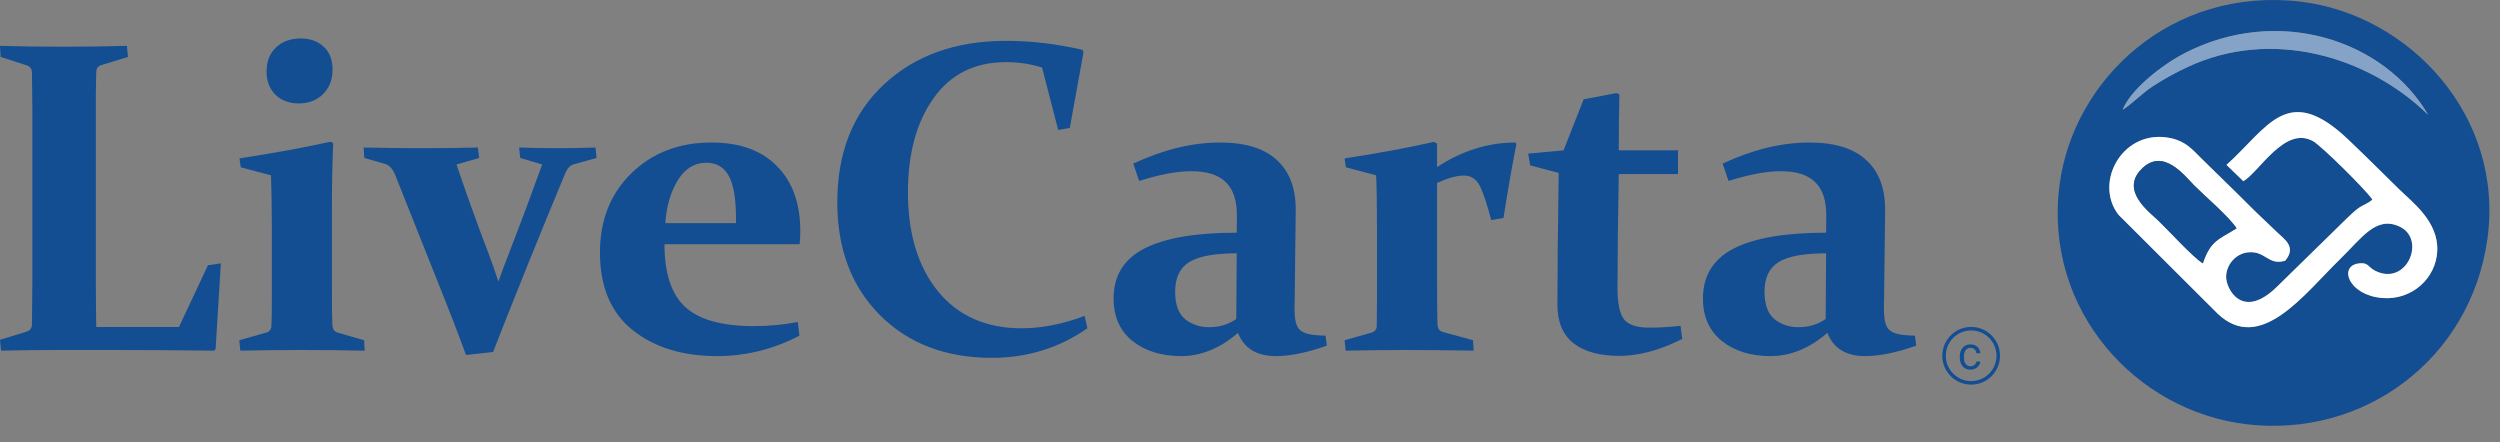
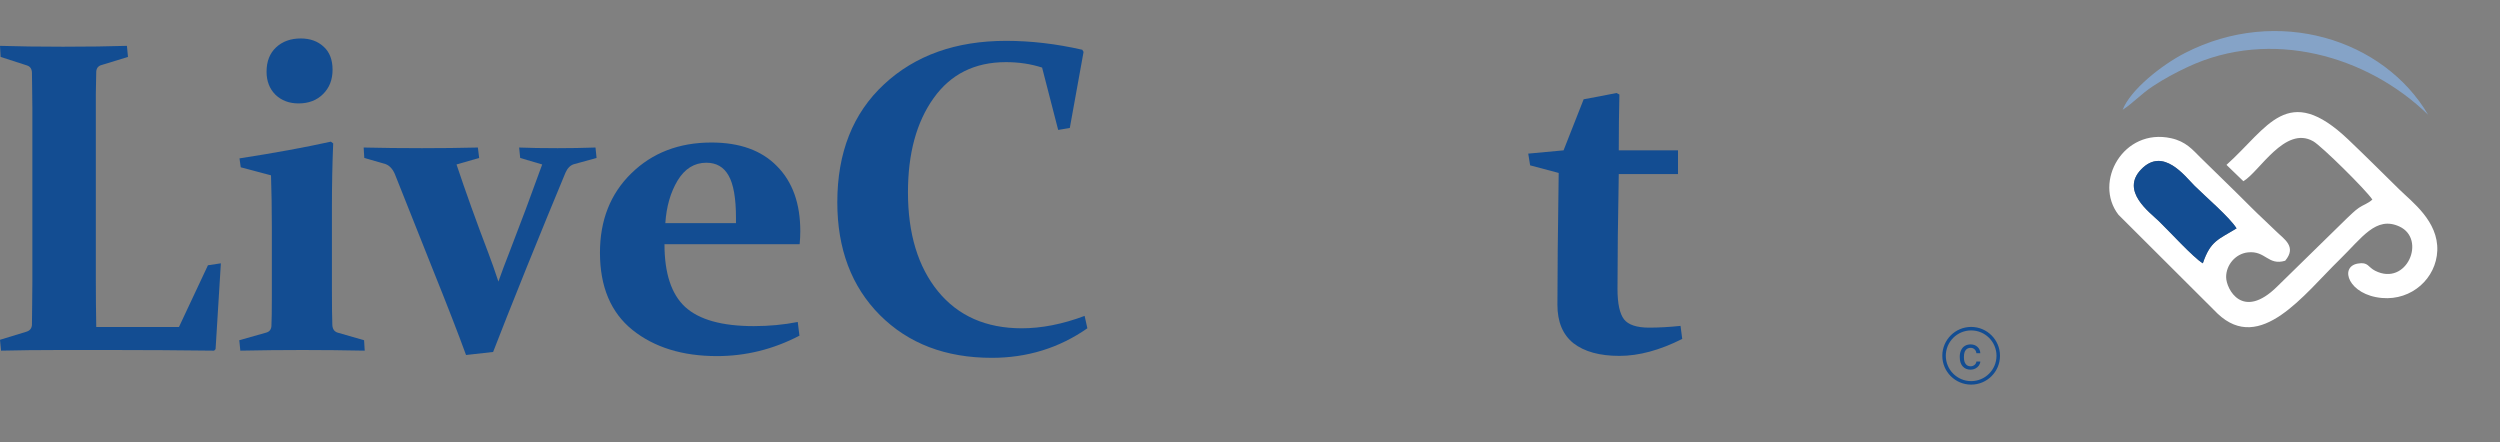
<svg xmlns="http://www.w3.org/2000/svg" width="130" height="23" viewBox="0 0 130 23" fill="none">
  <rect x="0" y="0" width="130" height="23" fill="#808080" stroke="none" />
  <path d="M4.983 5.604V14.54C4.983 15.369 4.991 16.189 5.005 17.003H9.306L10.813 13.794L11.485 13.693L11.21 18.155L11.133 18.234C9.321 18.212 7.55 18.2 5.819 18.2H3.091C1.998 18.2 0.986 18.212 0.055 18.234L0 17.669L1.364 17.252C1.547 17.199 1.646 17.082 1.661 16.901C1.668 16.6 1.672 16.265 1.672 15.896C1.679 15.519 1.683 15.105 1.683 14.653V5.649C1.683 5.272 1.679 4.93 1.672 4.621C1.672 4.312 1.668 4.03 1.661 3.774C1.654 3.578 1.566 3.454 1.397 3.401L0.033 2.96L0 2.384C0.946 2.414 2.039 2.429 3.278 2.429C4.554 2.429 5.662 2.414 6.6 2.384L6.655 2.96L5.291 3.378C5.115 3.423 5.02 3.536 5.005 3.717C4.998 3.988 4.991 4.376 4.983 4.881C4.983 5.378 4.983 5.619 4.983 5.604Z" fill="#134D92" />
  <path d="M17.293 3.627C17.293 4.146 17.128 4.568 16.798 4.892C16.475 5.216 16.05 5.378 15.522 5.378C15.038 5.378 14.638 5.227 14.323 4.926C14.015 4.617 13.861 4.218 13.861 3.728C13.861 3.194 14.026 2.772 14.356 2.463C14.686 2.154 15.115 2 15.643 2C16.127 2 16.523 2.143 16.831 2.429C17.139 2.708 17.293 3.107 17.293 3.627ZM12.453 8.236C14.257 7.957 15.841 7.668 17.205 7.366L17.326 7.457C17.282 8.496 17.26 9.603 17.26 10.778V15.037C17.26 15.933 17.267 16.559 17.282 16.913C17.297 17.116 17.388 17.244 17.557 17.297L18.932 17.692L18.965 18.234C17.88 18.212 16.802 18.2 15.731 18.2C14.638 18.2 13.56 18.212 12.497 18.234L12.442 17.692L13.839 17.297C14.007 17.252 14.099 17.139 14.114 16.958C14.128 16.664 14.136 16.171 14.136 15.478V11.84C14.136 10.853 14.121 9.946 14.092 9.117L12.519 8.699L12.453 8.236Z" fill="#134D92" />
  <path d="M18.91 7.671C19.871 7.694 20.883 7.705 21.946 7.705C22.958 7.705 23.926 7.694 24.85 7.671L24.916 8.214L23.739 8.552C24.209 9.961 24.762 11.501 25.4 13.173C25.569 13.617 25.741 14.107 25.917 14.642C26.101 14.122 26.284 13.633 26.467 13.173C27.054 11.659 27.63 10.119 28.194 8.552L27.05 8.214L26.995 7.671C27.531 7.694 28.198 7.705 28.997 7.705C29.657 7.705 30.314 7.694 30.966 7.671L31.021 8.214L29.834 8.541C29.65 8.601 29.507 8.748 29.404 8.982C28.832 10.352 28.158 11.998 27.38 13.919C26.61 15.832 26.031 17.293 25.642 18.302L24.234 18.46C23.831 17.353 23.244 15.843 22.474 13.93C21.711 12.017 21.062 10.386 20.527 9.038C20.41 8.775 20.248 8.605 20.043 8.53L18.943 8.214L18.91 7.671Z" fill="#134D92" />
  <path d="M41.571 17.455C40.214 18.163 38.784 18.517 37.281 18.517C35.491 18.517 34.028 18.065 32.892 17.161C31.762 16.25 31.198 14.909 31.198 13.139C31.198 11.452 31.74 10.078 32.826 9.016C33.918 7.946 35.308 7.411 36.995 7.411C38.469 7.411 39.606 7.822 40.405 8.643C41.212 9.456 41.615 10.582 41.615 12.021C41.615 12.239 41.604 12.465 41.582 12.699H34.553C34.553 14.213 34.912 15.301 35.631 15.964C36.357 16.626 37.545 16.958 39.195 16.958C39.994 16.958 40.757 16.886 41.483 16.743L41.571 17.455ZM38.271 11.603V11.332C38.271 10.307 38.142 9.573 37.886 9.129C37.636 8.684 37.252 8.462 36.731 8.462C36.107 8.462 35.609 8.771 35.235 9.388C34.868 9.999 34.655 10.737 34.597 11.603H38.271Z" fill="#134D92" />
  <path d="M55.63 6.655L55.025 6.756L54.189 3.514C53.609 3.326 52.982 3.231 52.308 3.231C50.687 3.231 49.433 3.857 48.545 5.107C47.658 6.349 47.214 7.98 47.214 9.999C47.214 12.153 47.735 13.87 48.776 15.15C49.825 16.43 51.277 17.071 53.133 17.071C54.167 17.071 55.256 16.856 56.4 16.427L56.543 17.071C55.076 18.095 53.419 18.607 51.571 18.607C49.172 18.607 47.233 17.865 45.751 16.382C44.277 14.898 43.54 12.943 43.54 10.518C43.54 7.935 44.35 5.89 45.971 4.384C47.592 2.877 49.708 2.124 52.319 2.124C53.609 2.124 54.929 2.279 56.279 2.587L56.345 2.7L55.63 6.655Z" fill="#134D92" />
-   <path d="M64.309 13.173C63.158 13.173 62.336 13.324 61.845 13.625C61.354 13.926 61.108 14.442 61.108 15.173C61.108 15.835 61.28 16.31 61.625 16.596C61.977 16.875 62.391 17.014 62.868 17.014C63.411 17.014 63.884 16.871 64.287 16.585L64.309 13.173ZM58.93 8.507C60.492 7.777 61.995 7.411 63.44 7.411C64.76 7.411 65.747 7.716 66.399 8.327C67.059 8.929 67.386 9.799 67.378 10.936L67.323 15.636C67.309 16.02 67.316 16.329 67.345 16.562C67.375 16.796 67.441 16.977 67.543 17.105C67.653 17.225 67.811 17.312 68.016 17.364C68.229 17.417 68.533 17.447 68.929 17.455L68.995 17.974C67.969 18.336 67.085 18.517 66.344 18.517C65.347 18.517 64.691 18.114 64.375 17.308C63.444 18.114 62.457 18.517 61.416 18.517C60.397 18.517 59.557 18.257 58.897 17.737C58.237 17.21 57.907 16.472 57.907 15.523C57.907 14.341 58.438 13.474 59.502 12.925C60.573 12.375 62.175 12.1 64.309 12.1L64.32 11.253C64.328 10.447 64.137 9.855 63.748 9.479C63.367 9.095 62.769 8.903 61.955 8.903C61.2 8.903 60.294 9.072 59.238 9.411L58.93 8.507Z" fill="#134D92" />
-   <path d="M69.919 8.236C71.614 7.98 73.161 7.694 74.562 7.378L74.727 7.468V8.688C76.025 7.837 77.382 7.411 78.797 7.411L78.852 7.491C78.617 8.688 78.394 9.968 78.181 11.332L77.543 11.445C77.352 10.699 77.165 10.127 76.982 9.727C76.798 9.328 76.512 9.129 76.124 9.129C75.75 9.129 75.284 9.257 74.727 9.513V14.359C74.727 15.527 74.734 16.363 74.749 16.867C74.756 17.078 74.848 17.21 75.024 17.263L76.597 17.692L76.63 18.234C75.412 18.212 74.25 18.2 73.143 18.2C72.087 18.2 71.031 18.212 69.974 18.234L69.919 17.692L71.317 17.297C71.493 17.244 71.584 17.131 71.591 16.958C71.599 16.634 71.603 16.171 71.603 15.568V11.795C71.603 10.567 71.588 9.675 71.558 9.117L69.985 8.699L69.919 8.236Z" fill="#134D92" />
  <path d="M84.176 9.05C84.132 11.399 84.11 13.392 84.11 15.026C84.11 15.787 84.224 16.314 84.451 16.608C84.678 16.894 85.115 17.037 85.76 17.037C86.259 17.037 86.802 17.007 87.388 16.946L87.476 17.624C86.31 18.212 85.221 18.506 84.209 18.506C83.182 18.506 82.387 18.287 81.822 17.85C81.265 17.406 80.986 16.739 80.986 15.851C80.986 14.284 81.008 11.998 81.052 8.993L79.567 8.598L79.468 7.988L81.305 7.818L82.35 5.163C82.973 5.05 83.542 4.941 84.055 4.836L84.209 4.915C84.187 5.826 84.176 6.794 84.176 7.818H87.256V9.05H84.176Z" fill="#134D92" />
-   <path d="M94.957 13.173C93.805 13.173 92.984 13.324 92.493 13.625C92.001 13.926 91.755 14.442 91.755 15.173C91.755 15.835 91.928 16.31 92.272 16.596C92.625 16.875 93.039 17.014 93.516 17.014C94.058 17.014 94.531 16.871 94.935 16.585L94.957 13.173ZM89.577 8.507C91.139 7.777 92.643 7.411 94.088 7.411C95.408 7.411 96.394 7.716 97.047 8.327C97.707 8.929 98.033 9.799 98.026 10.936L97.971 15.636C97.956 16.02 97.963 16.329 97.993 16.562C98.022 16.796 98.088 16.977 98.191 17.105C98.301 17.225 98.459 17.312 98.664 17.364C98.876 17.417 99.181 17.447 99.577 17.455L99.643 17.974C98.616 18.336 97.733 18.517 96.992 18.517C95.994 18.517 95.338 18.114 95.023 17.308C94.091 18.114 93.105 18.517 92.064 18.517C91.044 18.517 90.204 18.257 89.544 17.737C88.884 17.21 88.554 16.472 88.554 15.523C88.554 14.341 89.086 13.474 90.149 12.925C91.22 12.375 92.823 12.1 94.957 12.1L94.968 11.253C94.975 10.447 94.784 9.855 94.396 9.479C94.014 9.095 93.417 8.903 92.603 8.903C91.847 8.903 90.942 9.072 89.885 9.411L89.577 8.507Z" fill="#134D92" />
  <path d="M102.473 19.047C102.55 19.047 102.618 19.023 102.676 18.976C102.733 18.929 102.765 18.871 102.772 18.8H102.977C102.973 18.873 102.948 18.942 102.902 19.008C102.856 19.073 102.794 19.126 102.717 19.165C102.64 19.204 102.559 19.223 102.473 19.223C102.3 19.223 102.163 19.166 102.06 19.051C101.959 18.936 101.908 18.778 101.908 18.578V18.541C101.908 18.418 101.931 18.308 101.976 18.212C102.021 18.116 102.086 18.041 102.17 17.988C102.256 17.935 102.356 17.909 102.472 17.909C102.614 17.909 102.732 17.951 102.826 18.036C102.92 18.122 102.97 18.232 102.977 18.368H102.772C102.765 18.286 102.734 18.219 102.678 18.166C102.622 18.113 102.554 18.087 102.472 18.087C102.362 18.087 102.276 18.127 102.215 18.206C102.155 18.285 102.125 18.4 102.125 18.55V18.591C102.125 18.737 102.155 18.849 102.215 18.928C102.275 19.007 102.361 19.047 102.473 19.047Z" fill="#134D92" />
  <path fill-rule="evenodd" clip-rule="evenodd" d="M104 18.5C104 19.328 103.328 20 102.5 20C101.672 20 101 19.328 101 18.5C101 17.672 101.672 17 102.5 17C103.328 17 104 17.672 104 18.5ZM103.818 18.5C103.818 19.228 103.228 19.818 102.5 19.818C101.772 19.818 101.182 19.228 101.182 18.5C101.182 17.772 101.772 17.182 102.5 17.182C103.228 17.182 103.818 17.772 103.818 18.5Z" fill="#134D92" />
-   <path fill-rule="evenodd" clip-rule="evenodd" d="M115.778 8.574C117.941 6.635 118.943 4.241 122.119 7.265C123.032 8.134 123.854 8.956 124.755 9.842C125.427 10.503 126.795 11.503 126.739 13.031C126.686 14.467 125.415 15.634 123.862 15.496C122.13 15.342 121.617 13.879 122.607 13.706C123.155 13.61 123.125 13.885 123.505 14.078C125.152 14.915 126.188 12.433 124.772 11.78C123.55 11.216 122.823 12.368 121.664 13.497C119.81 15.302 117.539 18.421 115.315 16.308L110.158 11.166C108.847 9.461 110.416 6.64 112.901 7.188C113.676 7.36 114.019 7.793 114.431 8.198C115.339 9.093 116.156 9.873 117.059 10.78C117.51 11.234 117.902 11.578 118.358 12.029C118.77 12.435 119.446 12.823 118.831 13.558C117.936 13.828 117.816 13.023 116.891 13.124C116.251 13.194 115.757 13.771 115.76 14.411C115.762 15.024 116.61 16.689 118.419 14.895L122.047 11.346C122.245 11.165 122.421 10.974 122.667 10.803C122.875 10.658 123.151 10.579 123.364 10.378C123.03 9.872 120.719 7.591 120.289 7.346C118.821 6.512 117.488 8.937 116.657 9.423L115.778 8.575L115.778 8.574ZM110.377 5.712C110.781 4.667 112.414 3.376 113.612 2.76C118.447 0.275 123.972 2.051 126.265 5.97C123.105 2.893 118.084 1.457 113.763 3.482C113.093 3.796 112.518 4.111 111.969 4.471C111.328 4.891 110.966 5.323 110.377 5.712ZM129.341 12.452C130.248 6.04 125.28 0.749 119.611 0.084C112.935 -0.699 107.8 4.108 107.093 9.644C106.267 16.116 111.058 21.38 116.821 22.061C122.923 22.782 128.46 18.68 129.341 12.452Z" fill="#134D92" />
  <path fill-rule="evenodd" clip-rule="evenodd" d="M114.547 13.692C114.06 13.403 112.789 12.007 112.261 11.5C111.772 11.029 110.256 9.932 111.341 8.806C112.484 7.621 113.619 9.167 114.117 9.661C114.686 10.226 115.946 11.301 116.301 11.875C115.364 12.453 114.942 12.516 114.548 13.691L114.547 13.692ZM115.777 8.574L116.656 9.423C117.487 8.937 118.82 6.511 120.288 7.346C120.719 7.591 123.03 9.872 123.363 10.377C123.151 10.578 122.875 10.658 122.666 10.803C122.42 10.974 122.244 11.165 122.046 11.345L118.418 14.895C116.609 16.688 115.761 15.024 115.759 14.41C115.756 13.771 116.251 13.193 116.89 13.124C117.815 13.023 117.935 13.827 118.83 13.558C119.446 12.822 118.769 12.435 118.358 12.028C117.902 11.578 117.509 11.233 117.058 10.78C116.156 9.873 115.339 9.092 114.43 8.197C114.019 7.792 113.676 7.359 112.9 7.188C110.416 6.639 108.846 9.46 110.158 11.165L115.314 16.308C117.538 18.42 119.81 15.302 121.663 13.497C122.822 12.368 123.55 11.216 124.771 11.779C126.188 12.433 125.151 14.915 123.504 14.078C123.124 13.885 123.154 13.61 122.606 13.705C121.616 13.878 122.13 15.342 123.861 15.495C125.414 15.634 126.686 14.467 126.739 13.03C126.795 11.502 125.427 10.502 124.755 9.842C123.853 8.955 123.032 8.134 122.119 7.265C118.943 4.241 117.941 6.635 115.777 8.574L115.777 8.574Z" fill="white" />
  <path fill-rule="evenodd" clip-rule="evenodd" d="M114.547 13.692C114.942 12.517 115.364 12.453 116.3 11.876C115.945 11.301 114.685 10.226 114.117 9.661C113.619 9.167 112.484 7.621 111.341 8.807C110.256 9.932 111.772 11.029 112.261 11.5C112.788 12.007 114.059 13.403 114.547 13.692L114.547 13.692Z" fill="#134D92" />
  <path fill-rule="evenodd" clip-rule="evenodd" d="M110.377 5.712C110.965 5.323 111.328 4.89 111.969 4.471C112.518 4.11 113.092 3.796 113.762 3.482C118.084 1.457 123.104 2.892 126.264 5.97C123.971 2.051 118.447 0.275 113.611 2.76C112.413 3.376 110.781 4.666 110.377 5.712Z" fill="#85A3C7" />
</svg>